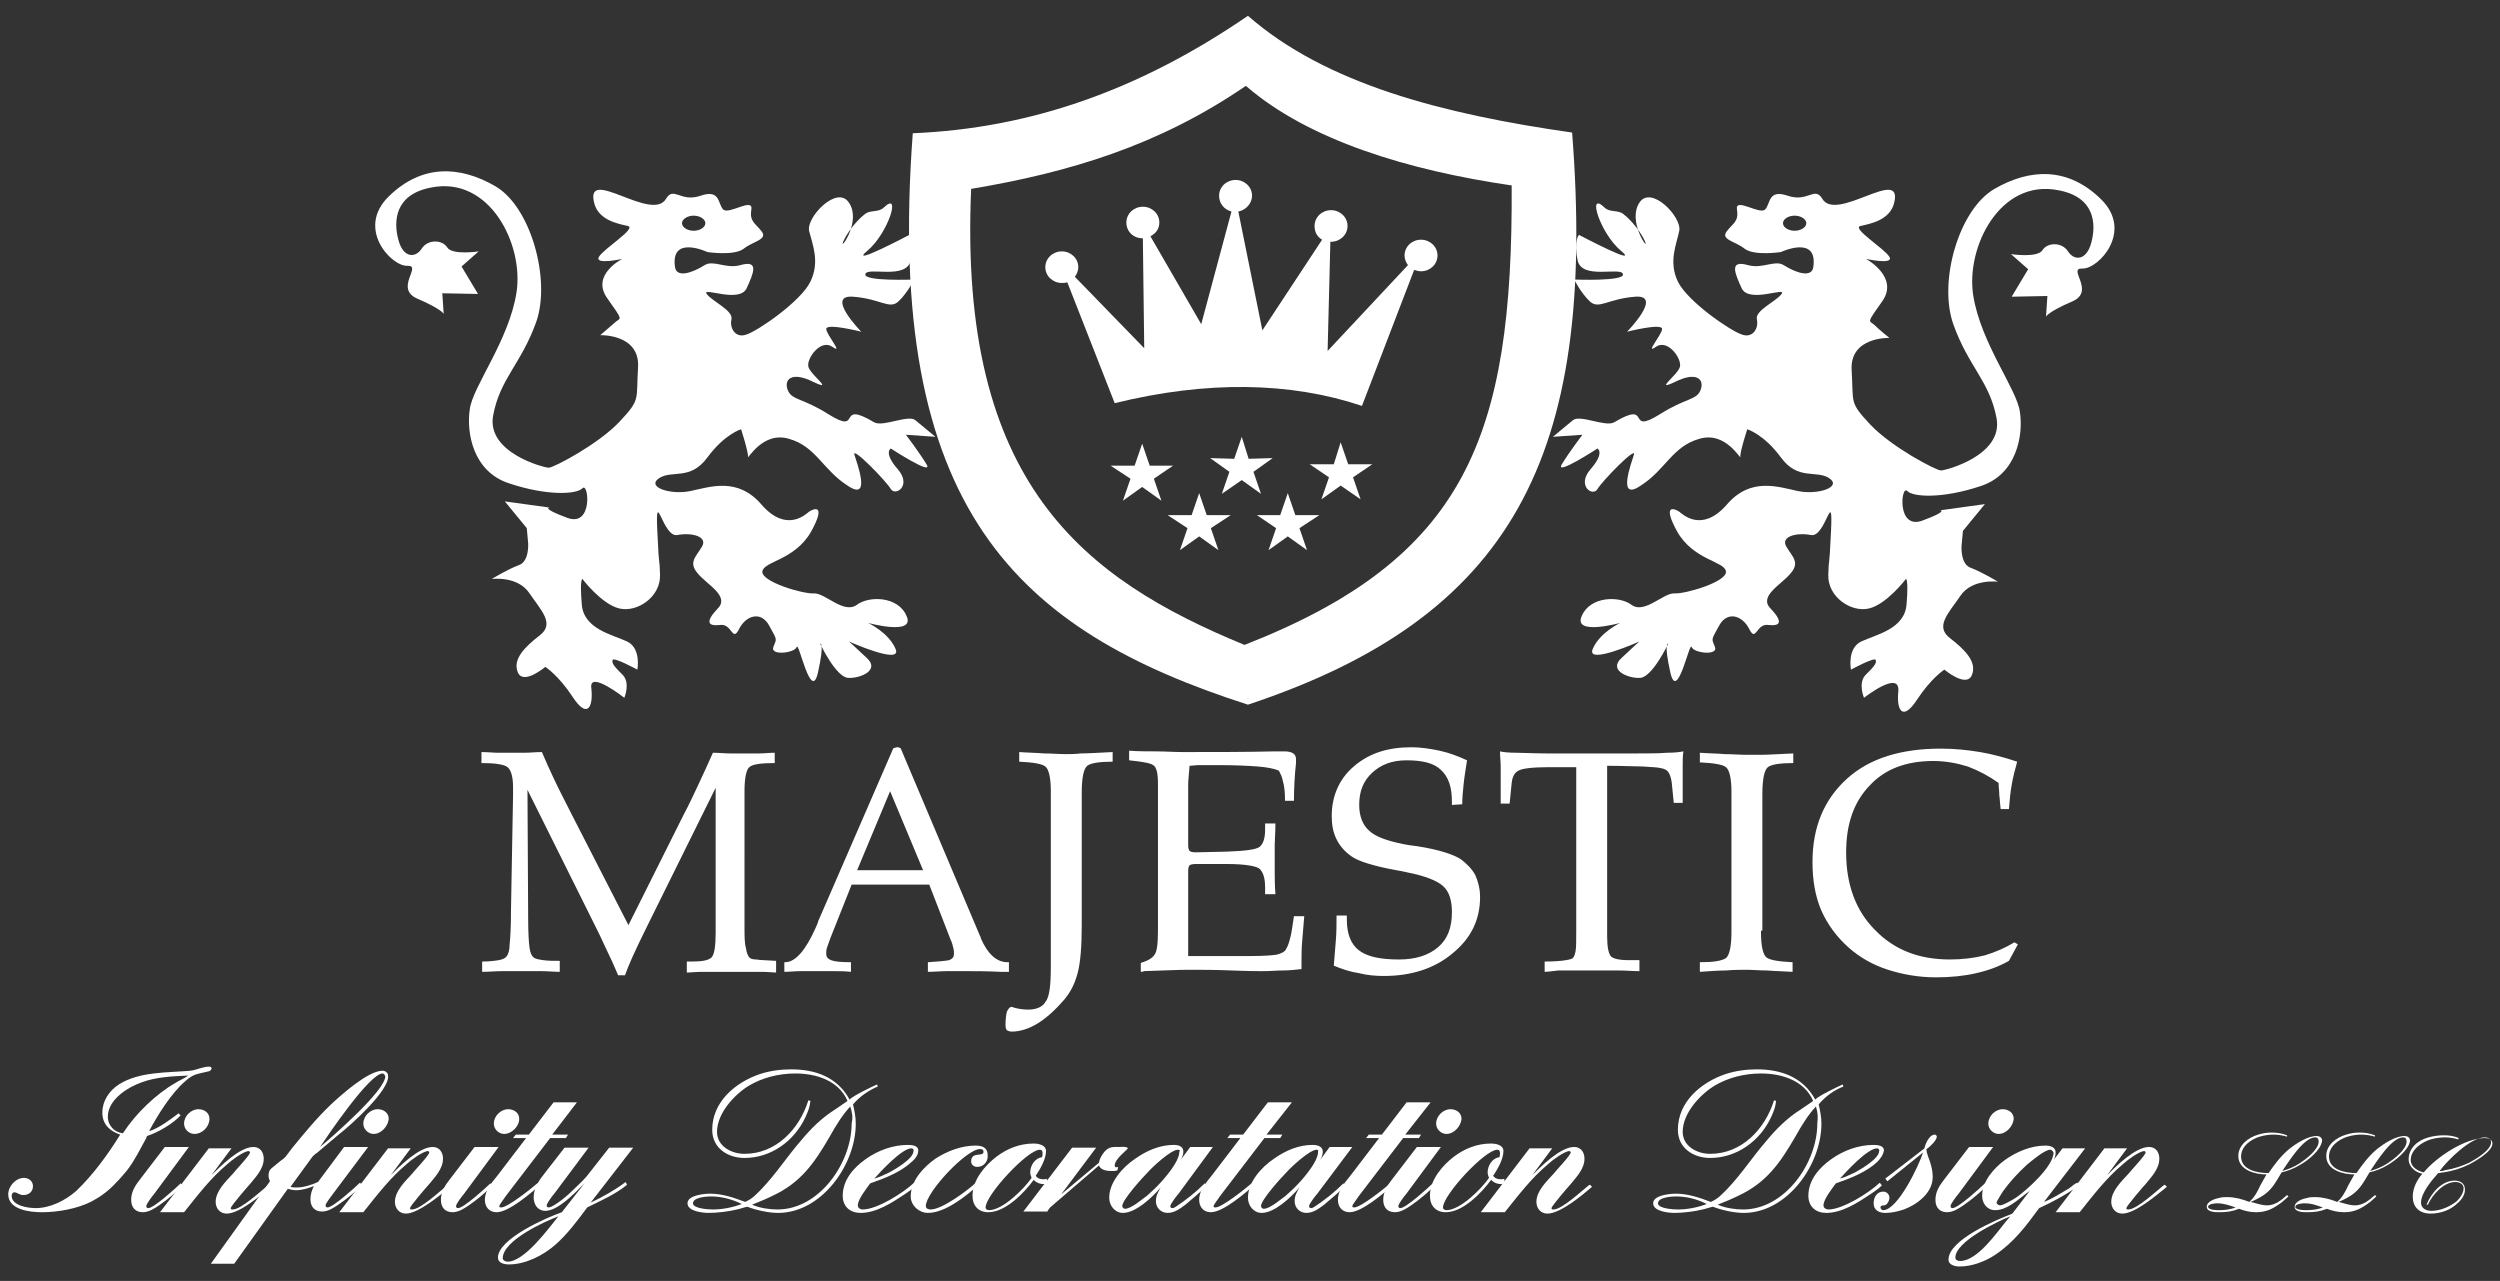
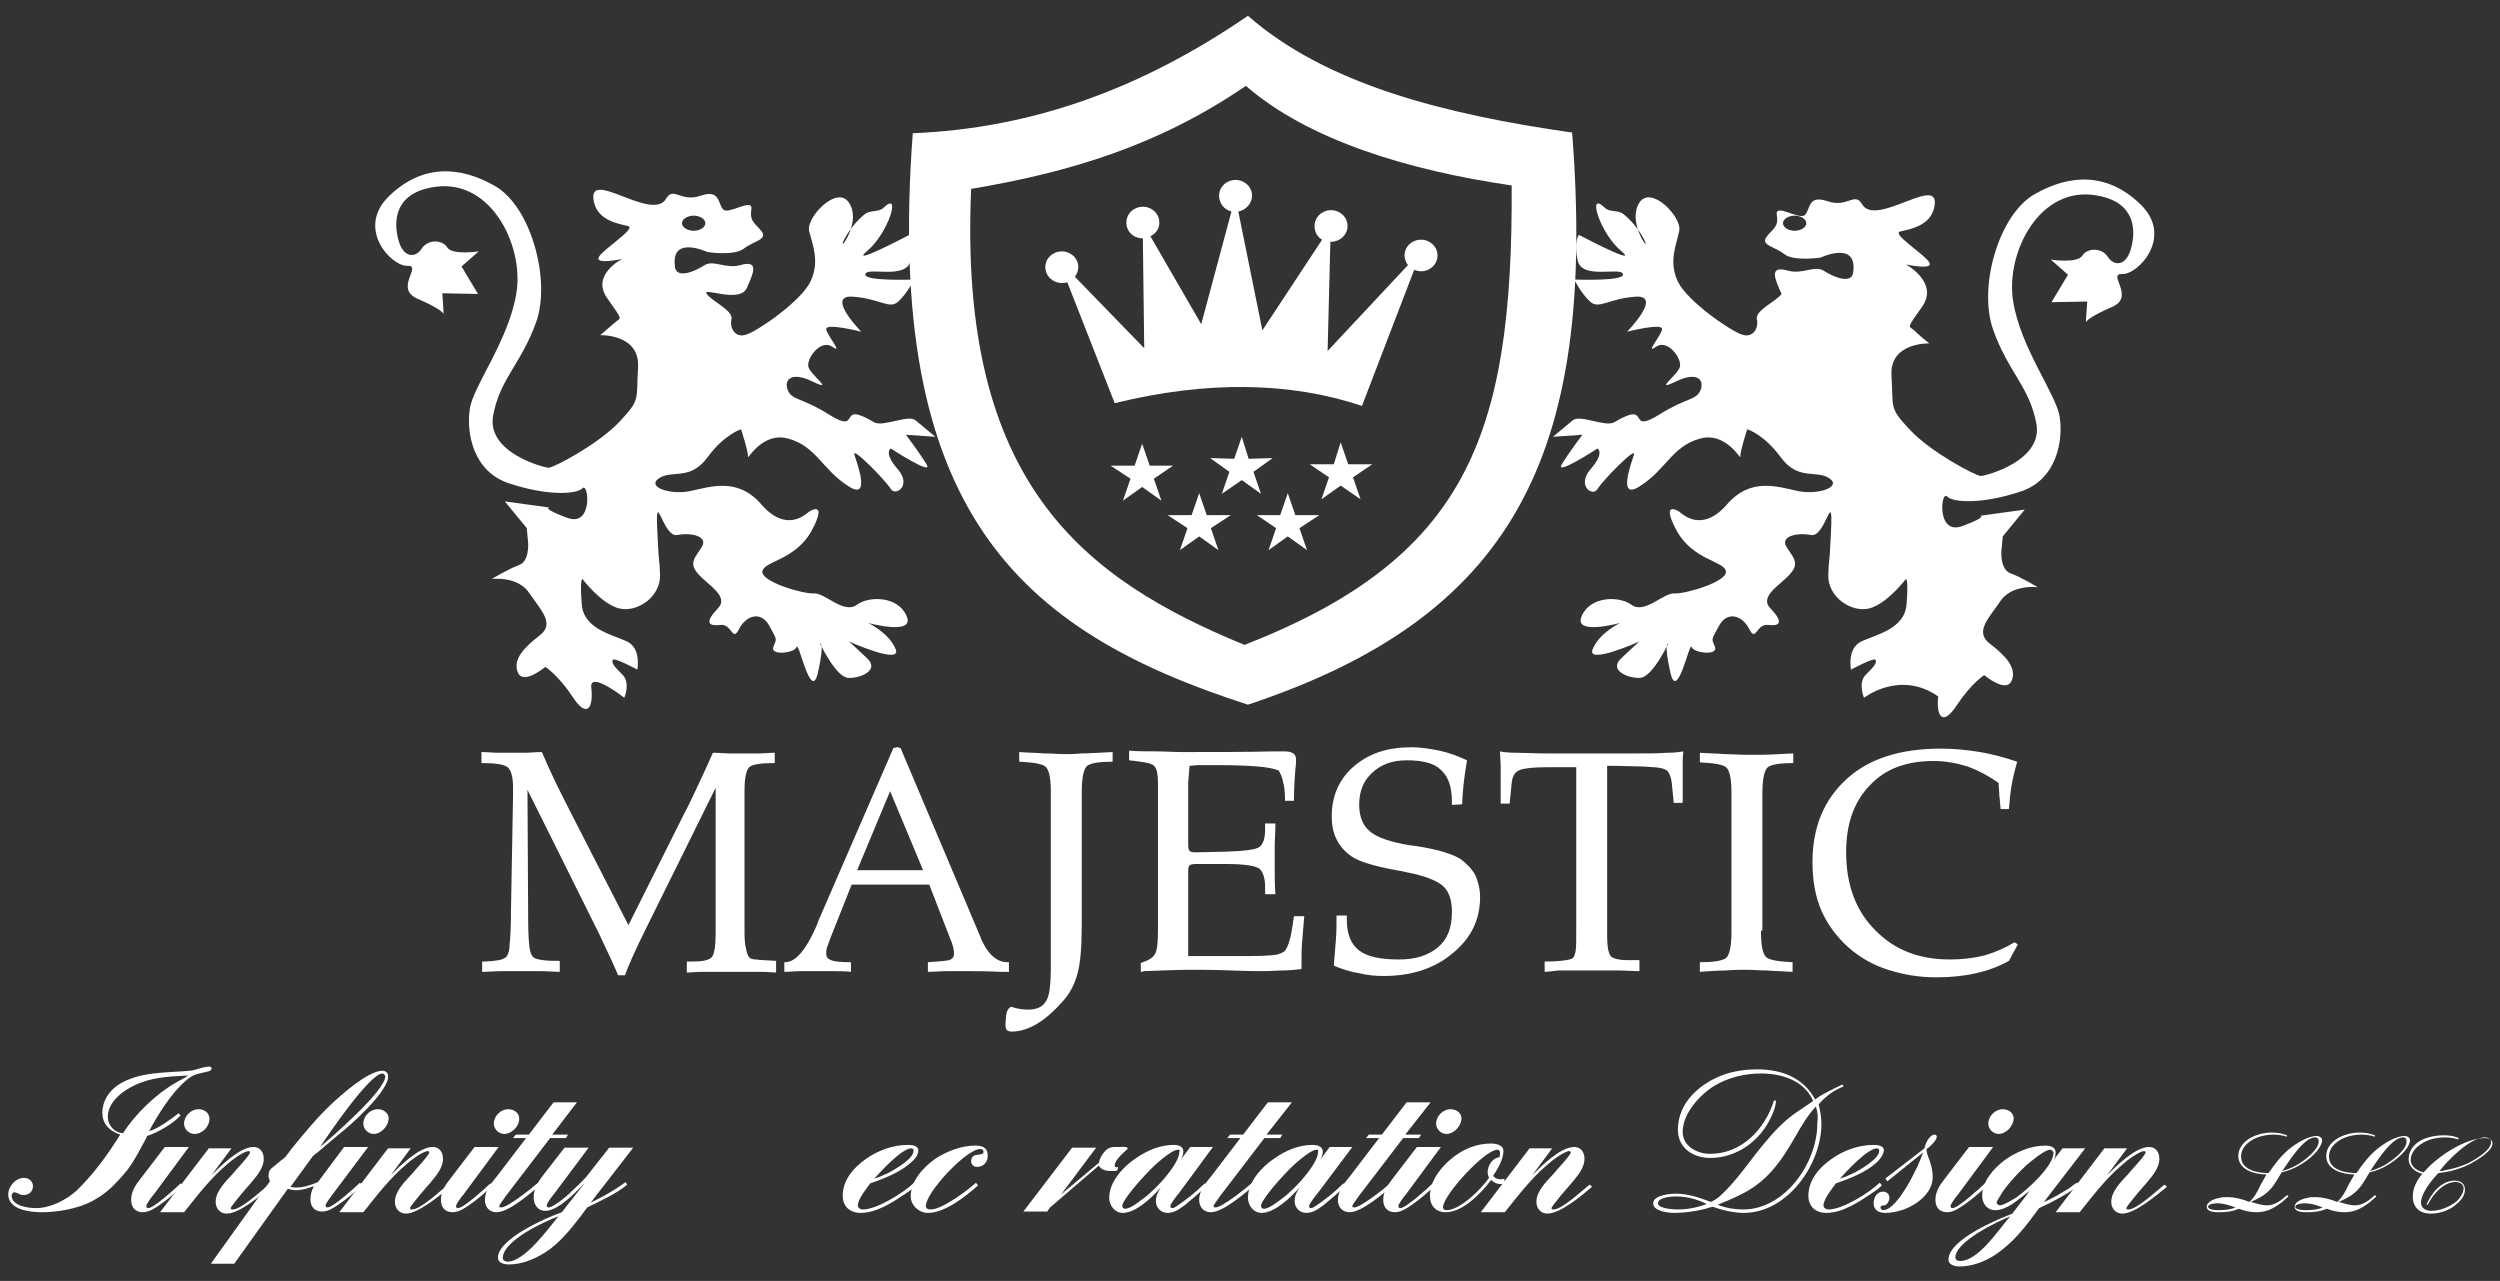
<svg xmlns="http://www.w3.org/2000/svg" version="1.1" id="Layer_1" x="0px" y="0px" viewBox="0 0 364 186.5" style="enable-background:new 0 0 364 186.5;" xml:space="preserve">
  <rect x="0" y="0" width="364" height="186.5" fill="#333333" stroke="none" />
  <style type="text/css">
	.st0{fill:#FFFFFF;}
	.st1{fill-rule:evenodd;clip-rule:evenodd;fill:#FFFFFF;}
</style>
  <g>
    <path class="st0" d="M293.3,137.2l0.5,0.3l-1.3,2.4c-1.4,0.8-3,1.4-4.8,1.8c-1.7,0.4-3.7,0.6-5.8,0.6c-2.5,0-4.8-0.4-7-1.1   c-2.2-0.7-4.1-1.8-5.7-3.2c-1.8-1.6-3.1-3.4-4-5.4c-0.9-2.1-1.3-4.4-1.3-7.1c0-5.1,1.7-9.1,5-12.1c3.3-3,7.9-4.4,13.7-4.4   c2,0,3.9,0.2,5.7,0.5c1.8,0.3,3.6,0.8,5.4,1.4c-0.3,1.1-0.6,2.2-0.8,3.4c-0.2,1.1-0.3,2.3-0.4,3.5h-1.2c-0.1-0.7-0.1-1.3-0.2-2   c0-0.6-0.1-1.2-0.1-1.8c-1.4-1-2.9-1.8-4.5-2.4c-1.6-0.5-3.3-0.8-5-0.8c-4,0-7.1,1.2-9.3,3.6c-2.3,2.4-3.4,5.6-3.4,9.7   c0,4.7,1.4,8.5,4.2,11.3c2.8,2.9,6.4,4.3,10.9,4.3c1.8,0,3.5-0.2,5.1-0.6C290.6,138.6,292,138,293.3,137.2 M256.4,135.5v0.2   c0,2.1,0.3,3.3,0.8,3.7c0.5,0.4,1.8,0.6,3.8,0.7l0,1.4c-1.4-0.1-2.6-0.1-3.7-0.2c-1.1,0-2.1-0.1-3-0.1c-0.9,0-1.9,0-3,0.1   c-1.1,0-2.4,0.1-3.8,0.2l0-1.4c2,0,3.2-0.2,3.8-0.6c0.5-0.4,0.8-1.7,0.8-3.8v-20.4c0-2-0.3-3.2-0.8-3.6c-0.5-0.4-1.8-0.6-3.8-0.7   v-1.4c1.3,0.1,2.5,0.1,3.6,0.2c1.1,0,2.2,0.1,3.2,0.1c0.5,0,1.2,0,2.1,0c0.9,0,2.5-0.1,4.7-0.2l0,1.4c-1.9,0-3.2,0.2-3.7,0.6   c-0.5,0.4-0.8,1.7-0.8,3.9V135.5z M224.9,141.5V140c1.5,0,2.5-0.1,3.1-0.2c0.6-0.1,0.9-0.2,1-0.3c0.2-0.2,0.3-0.5,0.4-1   c0.1-0.5,0.1-1.5,0.1-2.9v-23.9c-0.4,0-0.9,0-1.5,0c-0.6,0-1.1,0-1.4,0h-1.1c-2.4,0-3.9,0.2-4.4,0.5c-0.6,0.3-0.9,0.9-1,1.8l-0.3,3   h-1.3c0-0.4,0-1,0-1.9c0-0.8,0-1.5,0-1.9c0-0.5,0-1,0-1.7c0-0.6-0.1-1.3-0.1-2.1c0.4,0.1,1.2,0.2,2.4,0.2c1.1,0,2.6,0.1,4.4,0.1   h13.1c1.8,0,3.3,0,4.4-0.1c1.1,0,1.9-0.1,2.4-0.2c-0.1,0.7-0.1,1.3-0.1,2.1c0,0.7,0,1.5,0,2.3c0,0.5,0,1,0,1.5c0,0.5,0,1.1,0,1.6   h-1.3l-0.3-3c-0.1-0.7-0.3-1.2-0.5-1.5c-0.2-0.3-0.6-0.5-1.3-0.6c-0.4-0.1-1.2-0.1-2.4-0.2c-1.1,0-2.9-0.1-5.2-0.1v24.8   c0,1.6,0.2,2.6,0.6,3c0.4,0.3,1.2,0.5,2.4,0.5c0.4,0,0.7,0,1,0c0.2,0,0.5,0,0.7,0v1.6c-0.9,0-2-0.1-3.2-0.1c-1.2,0-2.6,0-4,0   c-2.2,0-3.8,0-4.6,0C226,141.4,225.3,141.5,224.9,141.5 M194.2,140.6c0.1-1.2,0.2-2.5,0.3-3.7c0.1-1.2,0.1-2.4,0.1-3.6l1.5,0v0.6   c0,2.1,0.6,3.6,1.8,4.5c1.2,0.9,3.1,1.3,5.8,1.3c2.4,0,4.3-0.6,5.7-1.8c1.4-1.2,2-2.9,2-5.1c0-1.7-0.4-3-1.3-3.8   c-0.9-0.8-2.7-1.5-5.3-2c-0.4-0.1-0.9-0.2-1.5-0.3c-3.3-0.6-5.5-1.3-6.5-2c-1-0.7-1.7-1.5-2.2-2.5c-0.5-1-0.7-2.1-0.7-3.4   c0-2.9,1.1-5.4,3.2-7.2c2.2-1.9,4.9-2.8,8.4-2.8c1.3,0,2.7,0.2,4.1,0.5c1.4,0.3,2.7,0.8,4,1.4c-0.2,1.3-0.4,2.5-0.5,3.5   c-0.1,1-0.2,2-0.2,2.9l-1.5,0.1v-0.5c0-2.1-0.5-3.6-1.6-4.6c-1-1-2.7-1.4-5-1.4c-2.1,0-3.7,0.6-5,1.8c-1.3,1.2-1.9,2.7-1.9,4.7   c0,1.6,0.5,2.9,1.4,3.7c0.9,0.9,2.6,1.5,5,2c0.5,0.1,1.1,0.2,2,0.3c3.2,0.5,5.3,1.2,6.4,1.9c0.9,0.7,1.6,1.4,2.1,2.3   c0.4,0.9,0.7,2,0.7,3.2c0,3.3-1.3,6-4,8.2c-2.6,2.2-6,3.3-10,3.3c-1.2,0-2.4-0.1-3.6-0.4C196.6,141.5,195.4,141.1,194.2,140.6    M166.1,141.5v-1.3c1-0.3,1.7-0.7,2-1.2c0.4-0.5,0.5-1.8,0.5-3.8v-0.4v-20.7c0-1.5-0.2-2.4-0.7-2.7c-0.4-0.3-1.6-0.5-3.5-0.7v-1.4   c1.3,0.1,2.6,0.1,3.9,0.1c1.3,0,2.6,0.1,3.9,0.1c4.6,0,9.1,0,13.5-0.1c0.8,0,1.2,0,1.3,0c0.6,0,1,0.1,1.3,0.3   c0.3,0.2,0.4,0.5,0.4,0.9c0,0,0,0.2,0,0.5c-0.2,1.8-0.3,3.7-0.3,5.5h-1.3c0-1.2-0.1-2.2-0.3-2.8c-0.1-0.7-0.4-1.2-0.6-1.6   c-0.7-0.3-1.8-0.5-3.1-0.6c-1.3-0.1-3.2-0.2-5.8-0.2c-1.2,0-2.1,0-2.7,0c-0.5,0-1,0.1-1.4,0.1c-0.1,1.3-0.2,2.2-0.2,2.7   c0,0.5,0,0.9,0,1.2v7.7c0,0.4,0.1,0.7,0.2,0.8c0.1,0.1,0.4,0.2,0.9,0.2l4.5-0.1c2.7-0.1,4.3-0.3,4.8-0.7c0.5-0.4,0.8-1.2,0.8-2.5   v-0.9l1.5,0c0,1.4-0.1,2.4-0.1,3.1c0,0.7,0,1.4,0,2c0,0.6,0,1.3,0,2c0,0.7,0,1.8,0.1,3.2h-1.5c0-0.1,0-0.3,0-0.5c0-0.2,0-0.4,0-0.5   c0-1.4-0.3-2.2-0.8-2.7c-0.5-0.4-2.1-0.7-4.8-0.7l-4.5,0c-0.5,0-0.8,0.1-0.9,0.2c-0.1,0.1-0.2,0.4-0.2,0.8v12.4h9.1   c1.9,0,3.1-0.1,3.8-0.2c0.7-0.2,1.2-0.4,1.4-0.9c0.2-0.3,0.4-0.9,0.6-1.7c0.2-0.8,0.3-1.8,0.5-3h1.5c-0.1,1.2-0.2,2.4-0.3,3.6   c-0.1,1.1-0.1,2.2-0.1,3.2v0.9c-0.9,0.1-1.8,0.2-2.7,0.2c-0.9,0-1.8,0.1-2.8,0.1c-0.7,0-2.3,0-4.7-0.1c-2.4-0.1-4.5-0.1-6.2-0.1   c-1.4,0-3.6,0.1-6.6,0.2C166.5,141.5,166.3,141.5,166.1,141.5 M153,140.7v-25.5c0-2-0.3-3.2-0.8-3.6c-0.5-0.4-1.8-0.6-3.8-0.7v-1.4   c1.3,0.1,2.5,0.1,3.6,0.2c1.1,0,2.2,0.1,3.2,0.1c0.5,0,1.3,0,2.2-0.1c1,0,2.5-0.1,4.6-0.2l0,1.4c-1.9,0-3.2,0.2-3.7,0.6   c-0.5,0.4-0.8,1.7-0.8,3.9v19.4c0,3.1-0.2,5.4-0.6,6.9c-0.4,1.5-1,2.7-1.9,3.8c-1.3,1.5-2.6,2.7-3.9,3.5c-1.3,0.8-2.6,1.2-3.8,1.2   c-0.3,0-0.5-0.1-0.7-0.2c-0.1-0.1-0.2-0.4-0.2-0.7c0-0.9,0.1-1.6,0.2-2c0.2-0.4,0.4-0.7,0.7-0.7c0,0,0.1,0,0.3,0.1   c0.7,0.2,1.4,0.3,2.1,0.3c1.2,0,2.1-0.4,2.5-1.1C152.8,145.2,153,143.5,153,140.7 M114.2,141.5v-1.4h0.1c1.5,0,3-1.7,4.5-5.1   c0.1-0.3,0.3-0.6,0.3-0.8l10.9-25.1c0-0.1,0.1-0.2,0.2-0.2c0.1,0,0.3-0.1,0.4-0.1c0.2,0,0.3,0,0.4,0.1c0.1,0,0.2,0.1,0.2,0.2   l11.5,27.2c0,0,0.1,0.1,0.1,0.3c1,2.3,2.3,3.5,3.9,3.5h0.2v1.4c-0.3,0-0.7,0-1.2,0c-2.1-0.1-3.6-0.1-4.5-0.1c-1.2,0-2.3,0-3.3,0   c-1,0-1.9,0.1-2.8,0.1v-1.4c1.6-0.1,2.6-0.2,3.1-0.3c0.5-0.2,0.7-0.5,0.7-0.9c0-0.2,0-0.5-0.1-0.9c-0.1-0.4-0.2-0.8-0.4-1.2l-3.1-8   H124l-3.1,7.8c-0.2,0.6-0.4,1.1-0.5,1.4c-0.1,0.3-0.1,0.6-0.1,0.9c0,0.4,0.2,0.7,0.7,0.9c0.5,0.2,1.4,0.3,2.9,0.3v1.4   c-0.9-0.1-1.7-0.1-2.5-0.1c-0.8,0-1.6,0-2.4,0c-0.9,0-1.7,0-2.5,0C115.7,141.4,115,141.5,114.2,141.5 M124.8,126.7h9.6l-4.8-11.5   L124.8,126.7z M70.2,141.5V140c1,0,1.8-0.1,2.4-0.2c0.6-0.1,1-0.3,1.2-0.6c0.2-0.3,0.4-0.8,0.4-1.7c0.1-0.9,0.2-2.5,0.2-5l0.3-16.7   v-1.2c0-1.5-0.3-2.5-0.8-2.9c-0.5-0.4-1.8-0.6-3.8-0.6v-1.6c0.9,0,1.7,0.1,2.4,0.1c0.7,0,1.3,0,1.8,0c0.7,0,1.4,0,2.1,0   c0.8,0,1.6-0.1,2.5-0.1c0.5,1.2,1.1,2.5,1.8,4c0.7,1.5,1.6,3.2,2.6,5.2l8.2,16l8-16c0.8-1.5,1.5-3,2.2-4.5c0.7-1.5,1.4-3,2.1-4.6   c0.9,0,1.7,0.1,2.4,0.1c0.7,0,1.4,0,2.1,0c0.8,0,1.6,0,2.3,0c0.7,0,1.4-0.1,2.2-0.1l0,1.5c-2.1,0-3.3,0.2-3.7,0.6   c-0.4,0.3-0.7,1.5-0.7,3.4V135c0,1.3,0,2.3,0.2,3c0.1,0.7,0.3,1.2,0.5,1.4c0.2,0.2,0.5,0.3,1,0.3c0.5,0.1,1.5,0.1,2.9,0.2l0,1.7   c-0.5,0-1.2-0.1-2.1-0.1c-0.8,0-2.3,0-4.4,0c-2,0-3.5,0-4.3,0c-0.9,0-1.6,0.1-2.2,0.1v-1.6h0.8c1.5,0,2.4-0.2,2.8-0.6   c0.4-0.4,0.6-1.6,0.6-3.6v-21.1l-10,20.2c-0.9,1.8-1.6,3.3-2.1,4.4c-0.5,1.1-0.9,2.1-1.1,2.7h-1c-0.4-0.9-0.8-1.9-1.3-2.9   c-0.5-1-1-2.2-1.6-3.4L76.8,115l0.1,18.7c0,2.2,0.1,3.6,0.2,4.3c0.1,0.7,0.3,1.2,0.6,1.4c0.2,0.2,0.7,0.3,1.4,0.4   c0.7,0.1,1.5,0.1,2.4,0.1v1.6c-0.8,0-1.7-0.1-2.6-0.1c-0.9,0-1.9,0-2.8,0c-1,0-2,0-3,0C72.1,141.4,71.1,141.5,70.2,141.5" />
    <path class="st1" d="M101,31.4c0.9,0,1.7,0.5,1.7,1.1c0,0.6-0.8,1.1-1.7,1.1c-0.9,0-1.7-0.5-1.7-1.1C99.3,31.9,100.1,31.4,101,31.4    M90.9,101.6c0,0,0.9-2.1-0.2-3.3c-1.1-1.1-1.7-1.7-1.5-2.2c0.1-0.5,3.6,1.4,3.6,1.4s0.6-3.1-1.5-4.1c-2.1-1-6.4-1.8-6.6-5.5   c-0.3-3.7,0.1-3.6,0.1-3.6s2.8,3.7,5.4,4.3c2.6,0.6,6-1.7,5.9-4.9c-0.1-3.2-0.1,0.1-0.4-6.4c-0.3-6.6,0.8,1,2.9,0.6   c2.1-0.4,4.5,0.2,3.6,1.7c-0.9,1.5-2,2.3-0.6,3.9c1.3,1.6,4.7,3.3,2.9,5.1c-1.8,1.9-1.5,2.6,0.3,2.4c1.8-0.3,1.8,2.6,2.8,0.6   c1-2,3.2-2.7,4.4-0.5c1.2,2.2,1.1,1.8,0.6,3.1c-0.5,1.3,3.1,0.9,3.4,0c0.3-0.9,2.1,8.2,3.1,3.7c1-4.5,0.3-4.2,0.3-4.2   s2.3,4.9,4.1,5c1.7,0.1,4.7-1.1,2.7-2.9c-2-1.9-2.6-2.4-2.6-2.4s7.8,3.5,6.8,1.1c-1-2.4-4-3.8-4-3.8s6.9,1.9,5.6-1   c-1.2-2.9-5.5-3-7.3-1.6c-1.9,1.3-4.6-1.8-6.2-1.7c-1.6,0.1-7.7-1.7-7.5-3.2c0.2-1.5,4.7-1.6,7.1-5.8c2.3-4.2,0.3-3.3-0.3-2.9   c-0.5,0.4-3.3,3.1-6.9-1c-3.5-4.1-7.5-2.6-10.4-2c-2.9,0.6-6.5-0.6-4.5-1.9c1.9-1.2,4.5,0.4,7-3c2.5-3.4,4.9-4.1,4.9-4.1   s1.1,3.4,1,4c-0.1,0.6,2.1-3.8,6-2.6c3.9,1.1,4.9,4.5,8.5,6.8c3.5,2.4,1.4-3.2,1-4.5s4.6,3.8,5.3,5c0.7,1.1,3.1-0.5,1-2.9   c-2.1-2.4-1-3-1-3s6.3,4.1,5.2,2.3c-1.1-1.8-3-4.3-3-4.3l4.3,0.3l-2.9-2.4c-1-0.9-4.7,1-6,0.3c-5.7-3.4-1.6,2-6.7-1.2   c-3.8-2.4-5.3-2-5.9-3.5c-0.6-1.5,0.5-2.8,3.7-1.2c3.2,1.5-0.4-1-0.7-2.2c-0.3-1.2,1.8-4.1,3.5-2.9c1.7,1.2-0.9-1.8-0.9-2.6   c0-0.9,5.1,0.4,5.1,0.4s-5.3-5.4-1.2-5.1c4,0.3,5.3,1.9,6.6,0.7c1.3-1.2,2.3-3.2,2.3-3.2s-7.5,0.3-7.1-0.8c0.3-1.1,6,0.9,6.6-2   c0.6-2.9-0.2-3.7-0.2-3.7s-9.1,4.8-6.1,2.3c3-2.5,5-8.8,2.4-6.3c-0.8,0.8-2,0.3-2.8,1c-1.8,1.4-3.1,3.7-3.2,4.2   c-0.2,0.8,2.7-3.3,0.9-5.9c-1.7-2.6-6.2,2.1-5.8,4.1c0.5,2,1.6,4.5,0.2,7.4c-1.4,2.9-7.7,7.2-9.3,7.7c-1.6,0.6-2.5-0.9-2.2-2.2   c0.3-1.3-2.8-2.6-3.6-3.7c-0.8-1.1,4.7,1.4,5.8-0.8c1-2.2,1.9-4.2-0.9-3.4c-2.1,0.6-3.9-0.8-5.2,0c-1.9,1.2-4,1.8-4.3,0.4   c-0.8-4.9,4.7-2.3,4.7-2.3s3.9,0.6,5.3-0.5c1.4-1.1,3.5-1.3,2.6-2.5c-0.9-1.2-1.8-1.4-1.5-3.2c0.3-1.8-3.3,0.8-4.1,0   c-0.8-0.8-0.4-3-3.3-2c-2.9,1-3.9-1.4-5,0.4c-2,3.6-11.8-4.8-10.5,0.6c0.6,2.6,3.6,3.1,4.9,3.4c1.4,0.3-3.5,3.3-4.2,4.5   c-0.7,1.2,3.4,0.3,3.4,0.3S86,40,88.4,43.4c2.4,3.4,2,2.8,1.2,3.5s-2.2,1.9-2.2,1.9s5.8-0.2,5.5,4.7c-0.3,4.8,0.4,4.6-2.7,7.9   c-3.1,3.3-9.6,6.7-10.3,6.7s-9.1-2.2-8.1-7.6c1-5.4,4.1-7.5,6.3-13.7c2.1-6.1-0.8-16.7-6-19.7c-5.2-3-10.7-3.2-15.5,1.5   c-4.8,4.7,0.4,10.2,2.7,10.1c2.3-0.1-2,3.3,1.5,4.8c3.5,1.5,3.8,2.2,3.8,2.2l-0.2-3l5.2,0.1l-2.4-4l2.5-2.2c0,0-3.9,0.6-4.6-0.6   c-0.7-1.1-2.8-1.2-3.7,0.2c-0.9,1.4-2.7,1.4-3.4-1.3c-0.7-2.6-0.6-6.6,4.8-7.6c8.5-1.7,13.5,8.3,12.4,15.3c-1.1,7-6.4,13.7-6.8,17   c-0.5,3.3,0.4,9.1,5.8,10.8c5.4,1.8,9.7,1.6,10.6,0.7c0.9-1,1.6,5.7-2.2,4.3c-3.8-1.4-2.6-1.5-2.6-1.5l-6.5-0.9l3.2,3.9l0.2,2.2   c0,0,0.2,2.7-1.4,3.2c-1.6,0.6-3.9,2-3.9,2s3.8-0.5,5.5,2.1c1.7,2.5,3.7,4.4,1.5,6.1c-2.2,1.7-4,3.5-3.2,5.4s4-0.8,4-0.8   s1.9,1.2,4,4.4c2.1,3.2,3,1.5,2.7-1.3C85.7,97.5,90.9,101.6,90.9,101.6" />
-     <path class="st1" d="M261.3,31.4c-0.9,0-1.7,0.5-1.7,1.1c0,0.6,0.8,1.1,1.7,1.1c0.9,0,1.7-0.5,1.7-1.1   C263,31.9,262.2,31.4,261.3,31.4 M271.4,101.6c0,0-0.9-2.1,0.2-3.3c1.1-1.1,1.7-1.7,1.5-2.2c-0.1-0.5-3.6,1.4-3.6,1.4   s-0.6-3.1,1.5-4.1c2.1-1,6.4-1.8,6.6-5.5c0.3-3.7-0.1-3.6-0.1-3.6s-2.8,3.7-5.4,4.3c-2.6,0.6-6-1.7-5.9-4.9   c0.1-3.2,0.1,0.1,0.4-6.4c0.3-6.6-0.8,1-2.9,0.6c-2.1-0.4-4.5,0.2-3.6,1.7c0.9,1.5,2,2.3,0.6,3.9c-1.3,1.6-4.7,3.3-2.9,5.1   c1.8,1.9,1.5,2.6-0.3,2.4c-1.8-0.3-1.8,2.6-2.8,0.6c-1-2-3.2-2.7-4.4-0.5c-1.2,2.2-1.1,1.8-0.6,3.1c0.5,1.3-3.1,0.9-3.4,0   c-0.3-0.9-2.1,8.2-3.1,3.7c-1-4.5-0.3-4.2-0.3-4.2s-2.3,4.9-4.1,5c-1.7,0.1-4.7-1.1-2.7-2.9c2-1.9,2.6-2.4,2.6-2.4   s-7.8,3.5-6.8,1.1c1-2.4,4-3.8,4-3.8s-6.9,1.9-5.6-1c1.2-2.9,5.5-3,7.3-1.6c1.9,1.3,4.6-1.8,6.2-1.7c1.6,0.1,7.7-1.7,7.5-3.2   c-0.2-1.5-4.7-1.6-7.1-5.8c-2.3-4.2-0.3-3.3,0.3-2.9c0.5,0.4,3.3,3.1,6.9-1c3.5-4.1,7.5-2.6,10.4-2s6.5-0.6,4.5-1.9   c-1.9-1.2-4.5,0.4-7-3c-2.5-3.4-4.9-4.1-4.9-4.1s-1.1,3.4-1,4c0.1,0.6-2.1-3.8-6-2.6c-3.9,1.1-4.9,4.5-8.5,6.8   c-3.5,2.4-1.4-3.2-1-4.5s-4.6,3.8-5.3,5s-3.1-0.5-1-2.9c2.1-2.4,1-3,1-3s-6.3,4.1-5.2,2.3c1.1-1.8,3-4.3,3-4.3l-4.3,0.3l2.9-2.4   c1-0.9,4.7,1,6,0.3c5.7-3.4,1.6,2,6.7-1.2c3.8-2.4,5.3-2,5.9-3.5c0.6-1.5-0.5-2.8-3.7-1.2c-3.2,1.5,0.4-1,0.7-2.2   c0.3-1.2-1.8-4.1-3.5-2.9c-1.7,1.2,0.9-1.8,0.9-2.6c0-0.9-5.1,0.4-5.1,0.4s5.3-5.4,1.2-5.1c-4,0.3-5.3,1.9-6.6,0.7   c-1.3-1.2-2.3-3.2-2.3-3.2s7.5,0.3,7.1-0.8c-0.3-1.1-6,0.9-6.6-2c-0.6-2.9,0.2-3.7,0.2-3.7s9.1,4.8,6.1,2.3c-3-2.5-5-8.8-2.4-6.3   c0.8,0.8,2,0.3,2.8,1c1.8,1.4,3.1,3.7,3.2,4.2c0.2,0.8-2.6-3.3-0.9-5.9c1.7-2.6,6.2,2.1,5.8,4.1s-1.6,4.5-0.2,7.4   c1.4,2.9,7.7,7.2,9.3,7.7c1.6,0.6,2.5-0.9,2.2-2.2c-0.3-1.3,2.8-2.6,3.6-3.7c0.8-1.1-4.7,1.4-5.8-0.8c-1-2.2-1.9-4.2,0.9-3.4   c2.1,0.6,3.9-0.8,5.2,0c1.9,1.2,4,1.8,4.3,0.4c0.8-4.9-4.7-2.3-4.7-2.3s-3.9,0.6-5.3-0.5c-1.4-1.1-3.5-1.3-2.6-2.5   c0.9-1.2,1.8-1.4,1.5-3.2s3.3,0.8,4.1,0c0.8-0.8,0.4-3,3.3-2c2.9,1,3.9-1.4,5,0.4c2,3.6,11.8-4.8,10.5,0.6   c-0.6,2.6-3.6,3.1-4.9,3.4c-1.4,0.3,3.5,3.3,4.2,4.5c0.7,1.2-3.4,0.3-3.4,0.3s4.8,2.6,2.4,6.1c-2.4,3.4-2,2.8-1.2,3.5   c0.8,0.8,2.2,1.9,2.2,1.9s-5.8-0.2-5.5,4.7c0.3,4.8-0.4,4.6,2.7,7.9c3.1,3.3,9.6,6.7,10.3,6.7c0.7,0,9.1-2.2,8.1-7.6   c-1-5.4-4.1-7.5-6.3-13.7s0.8-16.7,6-19.7c5.2-3,10.7-3.2,15.5,1.5c4.8,4.7-0.4,10.2-2.7,10.1c-2.3-0.1,2,3.3-1.5,4.8   c-3.5,1.5-3.8,2.2-3.8,2.2l0.2-3l-5.2,0.1l2.4-4l-2.5-2.2c0,0,3.9,0.6,4.6-0.6c0.7-1.1,2.8-1.2,3.7,0.2s2.7,1.4,3.4-1.3   c0.7-2.6,0.6-6.6-4.8-7.6c-8.5-1.7-13.5,8.3-12.4,15.3c1.1,7,6.4,13.7,6.8,17c0.5,3.3-0.4,9.1-5.8,10.8c-5.4,1.8-9.7,1.6-10.6,0.7   c-0.9-1-1.6,5.7,2.2,4.3c3.8-1.4,2.6-1.5,2.6-1.5l6.5-0.9l-3.2,3.9l-0.2,2.2c0,0-0.2,2.7,1.4,3.2c1.6,0.6,3.9,2,3.9,2   s-3.8-0.5-5.5,2.1c-1.7,2.5-3.7,4.4-1.5,6.1c2.2,1.7,4,3.5,3.2,5.4c-0.8,1.9-4-0.8-4-0.8s-1.9,1.2-4,4.4c-2.1,3.2-3,1.5-2.7-1.3   C276.6,97.5,271.4,101.6,271.4,101.6" />
+     <path class="st1" d="M261.3,31.4c-0.9,0-1.7,0.5-1.7,1.1c0,0.6,0.8,1.1,1.7,1.1c0.9,0,1.7-0.5,1.7-1.1   C263,31.9,262.2,31.4,261.3,31.4 M271.4,101.6c0,0-0.9-2.1,0.2-3.3c1.1-1.1,1.7-1.7,1.5-2.2c-0.1-0.5-3.6,1.4-3.6,1.4   s-0.6-3.1,1.5-4.1c2.1-1,6.4-1.8,6.6-5.5c0.3-3.7-0.1-3.6-0.1-3.6s-2.8,3.7-5.4,4.3c-2.6,0.6-6-1.7-5.9-4.9   c0.1-3.2,0.1,0.1,0.4-6.4c0.3-6.6-0.8,1-2.9,0.6c-2.1-0.4-4.5,0.2-3.6,1.7c0.9,1.5,2,2.3,0.6,3.9c-1.3,1.6-4.7,3.3-2.9,5.1   c1.8,1.9,1.5,2.6-0.3,2.4c-1.8-0.3-1.8,2.6-2.8,0.6c-1-2-3.2-2.7-4.4-0.5c-1.2,2.2-1.1,1.8-0.6,3.1c0.5,1.3-3.1,0.9-3.4,0   c-0.3-0.9-2.1,8.2-3.1,3.7c-1-4.5-0.3-4.2-0.3-4.2s-2.3,4.9-4.1,5c-1.7,0.1-4.7-1.1-2.7-2.9c2-1.9,2.6-2.4,2.6-2.4   s-7.8,3.5-6.8,1.1c1-2.4,4-3.8,4-3.8s-6.9,1.9-5.6-1c1.2-2.9,5.5-3,7.3-1.6c1.9,1.3,4.6-1.8,6.2-1.7c1.6,0.1,7.7-1.7,7.5-3.2   c-0.2-1.5-4.7-1.6-7.1-5.8c-2.3-4.2-0.3-3.3,0.3-2.9c0.5,0.4,3.3,3.1,6.9-1c3.5-4.1,7.5-2.6,10.4-2s6.5-0.6,4.5-1.9   c-1.9-1.2-4.5,0.4-7-3c-2.5-3.4-4.9-4.1-4.9-4.1s-1.1,3.4-1,4c0.1,0.6-2.1-3.8-6-2.6c-3.9,1.1-4.9,4.5-8.5,6.8   c-3.5,2.4-1.4-3.2-1-4.5s-4.6,3.8-5.3,5s-3.1-0.5-1-2.9c2.1-2.4,1-3,1-3s-6.3,4.1-5.2,2.3c1.1-1.8,3-4.3,3-4.3l-4.3,0.3l2.9-2.4   c1-0.9,4.7,1,6,0.3c5.7-3.4,1.6,2,6.7-1.2c3.8-2.4,5.3-2,5.9-3.5c0.6-1.5-0.5-2.8-3.7-1.2c-3.2,1.5,0.4-1,0.7-2.2   c0.3-1.2-1.8-4.1-3.5-2.9c-1.7,1.2,0.9-1.8,0.9-2.6c0-0.9-5.1,0.4-5.1,0.4s5.3-5.4,1.2-5.1c-4,0.3-5.3,1.9-6.6,0.7   c-1.3-1.2-2.3-3.2-2.3-3.2s7.5,0.3,7.1-0.8c-0.3-1.1-6,0.9-6.6-2c-0.6-2.9,0.2-3.7,0.2-3.7s9.1,4.8,6.1,2.3c-3-2.5-5-8.8-2.4-6.3   c0.8,0.8,2,0.3,2.8,1c1.8,1.4,3.1,3.7,3.2,4.2c0.2,0.8-2.6-3.3-0.9-5.9c1.7-2.6,6.2,2.1,5.8,4.1s-1.6,4.5-0.2,7.4   c1.4,2.9,7.7,7.2,9.3,7.7c1.6,0.6,2.5-0.9,2.2-2.2c-0.3-1.3,2.8-2.6,3.6-3.7c-1-2.2-1.9-4.2,0.9-3.4   c2.1,0.6,3.9-0.8,5.2,0c1.9,1.2,4,1.8,4.3,0.4c0.8-4.9-4.7-2.3-4.7-2.3s-3.9,0.6-5.3-0.5c-1.4-1.1-3.5-1.3-2.6-2.5   c0.9-1.2,1.8-1.4,1.5-3.2s3.3,0.8,4.1,0c0.8-0.8,0.4-3,3.3-2c2.9,1,3.9-1.4,5,0.4c2,3.6,11.8-4.8,10.5,0.6   c-0.6,2.6-3.6,3.1-4.9,3.4c-1.4,0.3,3.5,3.3,4.2,4.5c0.7,1.2-3.4,0.3-3.4,0.3s4.8,2.6,2.4,6.1c-2.4,3.4-2,2.8-1.2,3.5   c0.8,0.8,2.2,1.9,2.2,1.9s-5.8-0.2-5.5,4.7c0.3,4.8-0.4,4.6,2.7,7.9c3.1,3.3,9.6,6.7,10.3,6.7c0.7,0,9.1-2.2,8.1-7.6   c-1-5.4-4.1-7.5-6.3-13.7s0.8-16.7,6-19.7c5.2-3,10.7-3.2,15.5,1.5c4.8,4.7-0.4,10.2-2.7,10.1c-2.3-0.1,2,3.3-1.5,4.8   c-3.5,1.5-3.8,2.2-3.8,2.2l0.2-3l-5.2,0.1l2.4-4l-2.5-2.2c0,0,3.9,0.6,4.6-0.6c0.7-1.1,2.8-1.2,3.7,0.2s2.7,1.4,3.4-1.3   c0.7-2.6,0.6-6.6-4.8-7.6c-8.5-1.7-13.5,8.3-12.4,15.3c1.1,7,6.4,13.7,6.8,17c0.5,3.3-0.4,9.1-5.8,10.8c-5.4,1.8-9.7,1.6-10.6,0.7   c-0.9-1-1.6,5.7,2.2,4.3c3.8-1.4,2.6-1.5,2.6-1.5l6.5-0.9l-3.2,3.9l-0.2,2.2c0,0-0.2,2.7,1.4,3.2c1.6,0.6,3.9,2,3.9,2   s-3.8-0.5-5.5,2.1c-1.7,2.5-3.7,4.4-1.5,6.1c2.2,1.7,4,3.5,3.2,5.4c-0.8,1.9-4-0.8-4-0.8s-1.9,1.2-4,4.4c-2.1,3.2-3,1.5-2.7-1.3   C276.6,97.5,271.4,101.6,271.4,101.6" />
    <path class="st1" d="M162.3,58.7l-6.9-17.6c-0.3,0.1-0.5,0.1-0.8,0.1c-1.3,0-2.4-1-2.4-2.3c0-1.3,1.1-2.3,2.4-2.3   c1.3,0,2.4,1,2.4,2.3c0,0.5-0.2,1-0.5,1.4l10.1,10.4l-0.2-16h0c-1.4,0-2.4-1-2.4-2.3c0-1.3,1.1-2.3,2.4-2.3c1.3,0,2.4,1,2.4,2.3   c0,0.9-0.5,1.6-1.3,2l7.4,12.8l4.4-16.4c-1.1-0.3-1.8-1.2-1.8-2.3c0-1.3,1.1-2.3,2.4-2.3c1.3,0,2.4,1,2.4,2.3c0,1.1-0.9,2.1-2,2.3   l3.5,17.3l8.7-13.2c-0.7-0.4-1.1-1.1-1.1-2c0-1.3,1.1-2.3,2.4-2.3c1.3,0,2.4,1,2.4,2.3c0,1.3-1.1,2.3-2.4,2.3l-0.1,0l-0.4,15.9   l11.7-12.5c-0.3-0.4-0.5-0.9-0.5-1.4c0-1.3,1.1-2.3,2.4-2.3c1.3,0,2.4,1,2.4,2.3s-1.1,2.3-2.4,2.3c-0.3,0-0.7-0.1-1-0.2l-7.6,19.8   C187.9,55.6,175.7,55.4,162.3,58.7" />
    <polygon class="st1" points="166.3,64.6 167.4,67.8 170.8,67.8 168,69.7 169.1,72.9 166.3,70.9 163.5,72.9 164.6,69.7 161.7,67.8    165.2,67.8  " />
    <polygon class="st1" points="180.8,63.6 181.8,66.8 185.3,66.7 182.5,68.7 183.6,71.9 180.8,69.9 177.9,71.9 179,68.7 176.2,66.7    179.7,66.8  " />
    <polygon class="st1" points="195.2,64.4 196.3,67.6 199.8,67.6 197,69.5 198.1,72.7 195.2,70.7 192.4,72.7 193.5,69.5 190.7,67.6    194.2,67.6  " />
    <polygon class="st1" points="187.5,71.8 188.6,75 192.1,75 189.2,76.9 190.3,80.1 187.5,78.1 184.7,80.1 185.8,76.9 183,75    186.4,75  " />
    <polygon class="st1" points="174.6,71.8 175.7,75 179.2,75 176.3,76.9 177.4,80.1 174.6,78.1 171.8,80.1 172.9,76.9 170,75    173.5,75  " />
    <path class="st1" d="M220.1,27c0.2,36.7-6.7,54.3-38.9,66.9c-23.3-9.6-41.7-23.4-39.8-66.4c14.3-2.4,27.3-6.3,40-15   C190.5,20.4,205,24.8,220.1,27 M228.9,19.3c3.7,47.5-9,70.6-47.2,83.3c-33.6-10.8-52.9-28.4-48.8-83.2c17-0.7,32.9-6.2,48.8-17.1   C193,12.2,210,16.6,228.9,19.3" />
    <path class="st0" d="M215.3,70.7c6.1-11.3,8-25.9,8-45.6c-8.6-1.3-17.1-3.2-24.6-6.1c-6.6-2.5-12.5-5.6-17.2-9.6   c-6.9,4.7-13.8,8-21,10.6c-7.1,2.5-14.5,4.3-22.1,5.6c-0.9,23.1,3.5,38.3,11.4,49.1c7.8,10.8,19,17.1,31.6,22.3   C198.6,90.2,209.1,82,215.3,70.7 M225,24.3c0.1,20.3-1.8,35.4-8.1,47.1c-6.4,11.8-17.3,20.3-35.3,27.3l-0.4,0.1l-0.3-0.1   c-13-5.3-24.6-11.8-32.7-23c-8.1-11.2-12.7-27-11.6-50.9l0-0.7l0.7-0.1c7.8-1.3,15.3-3,22.5-5.6c7.2-2.6,14.2-6,21.2-10.8l0.6-0.4   l0.5,0.5c4.6,4,10.5,7.2,17.2,9.7c7.6,2.9,16.2,4.8,24.9,6.1l0.8,0.1L225,24.3z" />
    <path class="st0" d="M30.3,156c-1.5,0.4-2.1,0.3-3.3,1.4c-2.1,1.8-4,4.9-5.3,7.3c1.4-0.4,3.1-1.7,4.3-2.6l0.3,0.3   c-1.1,1.2-3.3,2.5-4.9,3l-0.1,0.3c-0.9,1.6-1.7,3.3-2.8,4.7c-0.5,0.6-1,1.2-1.6,1.8c-1,1.1-2.2,2-3.5,2.7c-2.1,1.1-5,1.6-7.3,1.6   c-1.6,0-4.9-0.3-4.9-2.6c0-1.2,1.1-2.4,2.3-2.4c0.7,0,1.3,0.5,1.3,1.2c0,0.8-0.6,1.3-1.4,1.3c-0.6,0-0.9-0.4-1.3-0.4   c-0.3,0-0.4,0.3-0.4,0.5c0,1.5,2.5,1.8,3.5,1.8c2.1,0,4.3-1.1,5.9-2.5c2.5-2.4,4.6-5.3,6.4-8.2c-1.5-0.5-2.6-1.5-2.6-3.2   c0-1.7,1-3.2,2.4-4.1c3-1.9,7-1.7,10.4-2c0.9-0.1,1.8-0.6,2.8-0.6c0.1,0,0.3,0.1,0.3,0.2C30.8,155.9,30.4,156,30.3,156 M20.6,157.6   c-2,0.7-4.9,2.5-4.9,5c0,1.3,1,2.3,2.2,2.4c1.8-2.8,4.8-5.7,7.6-7.3c0.6-0.4,1.4-0.7,1.9-1.1C25.2,156.7,22.7,156.8,20.6,157.6" />
    <path class="st0" d="M22.4,173.9c-0.2,0.2-1.1,1.4-1.1,1.7c0,0.2,0.1,0.3,0.3,0.3c0.8,0,4.1-3,4.7-3.6l0.3,0.3   c-0.7,0.8-2.4,2.2-3.3,2.8c-0.7,0.5-1.6,1.1-2.5,1.1c-1.1,0-1.7-0.7-1.7-1.8c0-1.2,0.6-2.1,1.3-3l3.6-4.7h3.5L22.4,173.9z    M28.3,165.1c-0.8,0-1.5-0.7-1.5-1.5c0-1.1,1-2.1,2.1-2.1c0.8,0,1.6,0.5,1.6,1.4C30.5,164,29.5,165.1,28.3,165.1" />
    <path class="st0" d="M33,176.7c-1,0-1.6-0.8-1.6-1.7c0-1.6,1.5-3,2.5-4.1c0.2-0.3,2.5-2.7,2.5-3.1c0-0.1-0.1-0.2-0.2-0.2   c-0.7,0-2.6,1.4-3.1,1.9c-2.4,2-4.3,4.5-6.3,7h-3.5l7.1-9.3h3.3l-2.9,3.9c1.3-1.3,4.1-4.1,6.1-4.1c1,0,1.5,0.8,1.5,1.7   c0,1.5-1.2,2.7-2,3.7c-0.2,0.2-2.8,3.2-2.8,3.5c0,0.2,0.1,0.2,0.3,0.2c1.2,0,4.1-2.7,5.1-3.5c0.1,0,0.1-0.1,0.2-0.1l0.3,0.3   C38,174,34.9,176.7,33,176.7" />
    <path class="st0" d="M49.3,165.2l-3.2,2.7c-0.1,0-0.6,0.5-0.6,0.5l-3.2,4.4c0.3,0.1,0.6,0.1,0.9,0.1c1,0,2.2-0.4,3.1-0.8l3.8-5.1   h3.5l-5.1,6.8c-0.2,0.3-1.1,1.4-1.1,1.7c0,0.2,0.1,0.3,0.3,0.3c0.8,0,4.1-3,4.7-3.6l0.3,0.3c-0.6,0.8-2.4,2.2-3.3,2.8   c-0.7,0.5-1.6,1.1-2.5,1.1c-1.1,0-1.7-0.7-1.7-1.8c0-0.7,0.2-1.3,0.5-1.9c-0.8,0.3-1.7,0.6-2.6,0.6c-0.4,0-0.8-0.1-1.2-0.2   l-7.8,10.9l-3.4,0l8.6-12c-0.1-0.3-0.2-0.5-0.2-0.8c0-0.8,0.3-1,0.8-1.4c0.4-0.3,0.7-0.6,1.1-0.9c0.2-0.1,0.4-0.3,0.6-0.5   c0.3-0.4,0.6-0.8,0.9-1.2c1.8-2.2,3.6-4.4,5.7-6.4c1.5-1.4,5.4-4.9,7.5-4.9c0.4,0,0.8,0.3,0.8,0.7C56.8,158.7,51,163.9,49.3,165.2    M55.7,156.3c-1.9,0-8.1,9.2-9.1,10.7c1.8-1.5,9.5-8.2,9.5-10.3C56,156.5,55.9,156.3,55.7,156.3 M54.4,165.1   c-0.8,0-1.5-0.7-1.5-1.5c0-1.1,1-2.1,2.1-2.1c0.8,0,1.6,0.5,1.6,1.4C56.5,164,55.5,165.1,54.4,165.1" />
    <path class="st0" d="M59.1,176.7c-1,0-1.6-0.8-1.6-1.7c0-1.6,1.5-3,2.5-4.1c0.2-0.3,2.5-2.7,2.5-3.1c0-0.1-0.1-0.2-0.2-0.2   c-0.7,0-2.6,1.4-3.1,1.9c-2.4,2-4.3,4.5-6.3,7h-3.5l7.1-9.3h3.3l-2.9,3.9c1.3-1.3,4.1-4.1,6.1-4.1c1,0,1.5,0.8,1.5,1.7   c0,1.5-1.2,2.7-2,3.7c-0.2,0.2-2.8,3.2-2.8,3.5c0,0.2,0.1,0.2,0.3,0.2c1.2,0,4.1-2.7,5.1-3.5c0.1,0,0.1-0.1,0.2-0.1l0.3,0.3   C64.1,174,60.9,176.7,59.1,176.7" />
    <path class="st0" d="M67.5,173.9c-0.2,0.2-1.1,1.4-1.1,1.7c0,0.2,0.1,0.3,0.3,0.3c0.8,0,4.1-3,4.7-3.6l0.3,0.3   c-0.7,0.8-2.4,2.2-3.3,2.8c-0.7,0.5-1.6,1.1-2.5,1.1c-1.1,0-1.7-0.7-1.7-1.8c0-1.2,0.6-2.1,1.3-3l3.6-4.7h3.5L67.5,173.9z    M73.4,165.1c-0.8,0-1.5-0.7-1.5-1.5c0-1.1,1-2.1,2.1-2.1c0.8,0,1.6,0.5,1.6,1.4C75.6,164,74.5,165.1,73.4,165.1" />
    <path class="st0" d="M80.4,165.2h2.3l-0.3,0.5h-2.3l-6.5,8.5c-0.1,0.2-0.9,1.2-0.9,1.4c0,0.2,0.1,0.2,0.3,0.2   c0.9,0,4.3-2.7,5.1-3.4l0.3-0.2l0.3,0.3c-1.4,1.2-4.6,4-6.4,4c-1.1,0-1.7-0.8-1.7-1.8c0-1.4,1-2.5,1.8-3.5l4.2-5.5h-1.9l0.4-0.5   l1.9,0l3.6-4.7H84L80.4,165.2z" />
    <path class="st0" d="M86,175.1c1.7-0.8,3.5-1.8,5.1-3l0.2,0.4c-1.7,1.4-3.8,2.3-5.8,3.3c-1.4,1.9-2.9,3.9-4.6,5.4   c-1.8,1.6-4.4,2.9-6.8,2.9c-0.7,0-1.6-0.2-1.6-1c0-2.7,7-5.8,9.3-6.6l3.3-4.2c-0.1,0.1-0.2,0.2-0.3,0.3c-1.2,1.2-3.6,3.7-5.4,3.7   c-1.1,0-1.7-0.9-1.7-2c0-1.4,0.9-2.6,1.7-3.6l2.8-3.6h3.5l-5,6.7c-0.2,0.2-1.1,1.4-1.1,1.7c0,0.2,0.1,0.3,0.3,0.3   c0.4,0,1.2-0.6,1.5-0.8c0.7-0.5,1.4-1.1,2-1.7c0.7-0.7,1.4-1.3,2-2c1.1-1.4,2.2-2.8,3.3-4.2h3.5L86,175.1z M73.2,183.2   c0,0.3,0.4,0.5,0.7,0.5c2.5,0,6-4.9,7.4-6.6C79.4,177.8,73.2,180.6,73.2,183.2" />
-     <path class="st0" d="M124.2,160.8c0.2,0.9,0.4,1.8,0.4,2.8c0,6-5,13-11.3,13c-1.4,0-3.2-0.4-4.5-0.9c-0.5,0.1-1,0.3-1.5,0.4   c-1.2,0.3-2.9,0.5-4.1,0.5c-0.8,0-3.1-0.2-3.1-1.4c0-1.2,2.5-1.4,3.3-1.4c1.8,0,3.5,0.6,5.1,1.2c1.1-0.5,1.5-1,2.4-1.9   c2.1-2.2,3.7-4.7,5.7-7c1.4-1.7,3-3.3,4.9-4.5c0.6-0.4,1.3-0.9,1.9-1.3c-1.3-3-4.6-4-7.6-4c-2.4,0-4.8,0.6-6.8,1.8   c-2.1,1.3-4.6,4-4.6,6.7c0,2.1,2.1,3.2,4,3.2c4.6,0,8-3.6,9.3-7.8l0.3,0.1c-0.1,0.9-0.3,1.4-0.7,2.3c-1.6,3.5-5,6-8.9,6   c-2.4,0-4.7-1.4-4.7-4.1c0-4.1,3.4-6.9,6.9-8.1c1.5-0.5,3.1-0.7,4.6-0.7c3.5,0,6.7,1.1,8.5,4.4c0.4-0.5,3.3-1.9,4-2.2l0.1,0.3   C126.6,158.7,125.2,159.6,124.2,160.8 M103.5,174.2c-0.5,0-2.6,0.1-2.6,1c0,0.8,2.4,0.9,2.9,0.9c1.4,0,2.9-0.3,4.2-0.8   C106.6,174.6,105,174.2,103.5,174.2 M123.8,161.1c-1.2,1.3-2.1,2.8-3,4.4c-2.2,3.8-4.2,6.7-8.3,8.6c-1,0.5-2,0.9-3,1.3   c1.1,0.5,2.6,0.7,3.7,0.7c6.1,0,10.8-6.8,10.8-12.5C124.2,162.6,124.1,162.1,123.8,161.1" />
    <path class="st0" d="M132.7,169.2c-1.6,1.5-4,2.4-6,3.1c-0.5,0.7-1.8,2.3-1.8,3.2c0,0.4,0.4,0.6,0.7,0.6c2.1,0,5.9-2.4,7.5-3.9   l0.3,0.4c-0.5,0.5-1.1,0.9-1.7,1.3c-1.8,1.2-4.1,2.7-6.4,2.7c-1.5,0-2.6-0.9-2.6-2.5c0-2.3,1.6-4.1,3.3-5.3c1.8-1.3,4-2.1,6.2-2.1   c0.6,0,1.5,0.1,1.5,0.8C133.7,168.2,133.2,168.8,132.7,169.2 M132.7,167.2c-1.4,0-4.5,3.4-5.4,4.4c0.8-0.2,1.5-0.6,2.2-0.9   c0.9-0.5,3.5-2,3.5-3.1C133.1,167.4,132.9,167.2,132.7,167.2" />
    <path class="st0" d="M142.3,169.9c-0.5,0-0.9-0.3-0.9-0.8c0-1.5,1.8-0.6,1.8-1.4c0-0.3-0.2-0.4-0.5-0.4c-2,0-7.9,6.3-7.9,8.3   c0,0.4,0.4,0.5,0.7,0.5c1.7,0,5.4-2.8,6.6-3.9l0.3,0.4c-1.8,1.6-4.8,4-7.3,4c-1.3,0-2.5-1.1-2.5-2.4c0-2.3,1.9-4.3,3.6-5.5   c1.7-1.1,3.8-1.9,5.8-1.9c0.9,0,1.8,0.2,1.8,1.4C143.9,169,143.3,169.9,142.3,169.9" />
-     <path class="st0" d="M151.9,172.4c-0.5,0-1-0.2-1.4-0.6c-1.4,1.9-4.1,4.7-6.6,4.7c-1.4,0-2.3-0.9-2.3-2.4c0-2.3,1.8-4.4,3.5-5.7   c1.6-1.2,3.4-1.9,5.4-1.9c0.7,0,1.8,0.2,1.8,1.1c0,1.2-0.9,2.7-1.5,3.6c0.3,0.4,0.7,0.5,1.1,0.5c0.2,0,0.4,0,0.5-0.1l0.1,0.5   C152.4,172.4,152.1,172.4,151.9,172.4 M151.4,167.4c-1.8,0-7.9,6.6-7.9,8.4c0,0.3,0.3,0.4,0.5,0.4c2,0,5.1-3.1,6.2-4.7   c-0.1-0.3-0.2-0.5-0.2-0.8c0-1,0.7-2.1,1.7-2.2c0.1-0.2,0.1-0.4,0.1-0.6C151.8,167.6,151.7,167.4,151.4,167.4" />
    <path class="st0" d="M162.3,169.7c0,0.3,0.3,0.3,0.5,0.2l-0.1,0.5c-0.3,0.1-0.5,0.1-0.8,0.1c-0.7,0-1.6-0.1-1.9-0.8l-7.1,6.1   c0,0-0.4,0.5-0.4,0.6H149l7.1-9.3h3.5l-5.1,6.8l5.5-4.6c0.1-0.6,0.4-1.1,0.8-1.6c0.7-0.8,1.3-0.7,2.2-0.7c0.1,0,1.2-0.1,1.2,0.2   C164.3,167.3,162.3,168.7,162.3,169.7" />
    <path class="st0" d="M171.6,173.8c-0.2,0.2-1.2,1.5-1.2,1.8c0,0.2,0.1,0.3,0.3,0.3c0.2,0,0.3-0.1,0.5-0.2c1.5-1,2.9-2.1,4.2-3.4   l0.3,0.4c-1,0.9-2,1.8-3.1,2.7c-0.8,0.6-1.6,1.2-2.6,1.2c-0.9,0-1.7-0.7-1.7-1.7c0-0.8,0.3-1.3,0.7-2c-1.2,1.4-3.6,3.7-5.5,3.7   c-1.2,0-2-1.1-2-2.2c0-2.3,2-4.5,3.8-5.7c1.7-1.2,3.6-2,5.6-2c0.7,0,1.4,0.2,1.4,1c0,0.4-0.2,0.9-0.4,1.2l1.4-1.9h3.3L171.6,173.8z    M171.5,167.4c-1,0-3.7,2.5-4.4,3.3c-0.7,0.7-3.7,4-3.7,4.9c0,0.2,0.2,0.4,0.4,0.4c0.9,0,2.5-1.4,3.2-1.9c1.4-1.2,2.8-2.7,3.8-4.2   c0.4-0.6,0.8-1.3,0.9-2c0,0,0-0.1,0-0.2C171.9,167.5,171.7,167.4,171.5,167.4" />
    <path class="st0" d="M184.4,165.2h2.3l-0.3,0.5h-2.3l-6.5,8.5c-0.1,0.2-0.9,1.2-0.9,1.4c0,0.2,0.1,0.2,0.3,0.2   c0.9,0,4.3-2.7,5.1-3.4l0.3-0.2l0.3,0.3c-1.4,1.2-4.6,4-6.4,4c-1.1,0-1.7-0.8-1.7-1.8c0-1.4,1-2.5,1.8-3.5l4.2-5.5h-1.9l0.4-0.5   l1.9,0l3.6-4.7h3.5L184.4,165.2z" />
    <path class="st0" d="M191.8,173.8c-0.2,0.2-1.2,1.5-1.2,1.8c0,0.2,0.1,0.3,0.3,0.3c0.2,0,0.3-0.1,0.5-0.2c1.5-1,2.9-2.1,4.2-3.4   l0.3,0.4c-1,0.9-2,1.8-3.1,2.7c-0.8,0.6-1.6,1.2-2.6,1.2c-0.9,0-1.7-0.7-1.7-1.7c0-0.8,0.3-1.3,0.7-2c-1.2,1.4-3.6,3.7-5.5,3.7   c-1.2,0-2-1.1-2-2.2c0-2.3,2-4.5,3.8-5.7c1.7-1.2,3.6-2,5.6-2c0.7,0,1.5,0.2,1.5,1c0,0.4-0.2,0.9-0.4,1.2l1.4-1.9h3.3L191.8,173.8z    M191.7,167.4c-1,0-3.7,2.5-4.4,3.3c-0.7,0.7-3.7,4-3.7,4.9c0,0.2,0.2,0.4,0.4,0.4c0.9,0,2.5-1.4,3.2-1.9c1.4-1.2,2.8-2.7,3.8-4.2   c0.4-0.6,0.8-1.3,0.9-2c0,0,0-0.1,0-0.2C192,167.5,191.9,167.4,191.7,167.4" />
    <path class="st0" d="M204.6,165.2h2.3l-0.3,0.5h-2.3l-6.5,8.5c-0.1,0.2-0.9,1.2-0.9,1.4c0,0.2,0.1,0.2,0.3,0.2   c0.9,0,4.3-2.7,5.1-3.4l0.3-0.2l0.3,0.3c-1.4,1.2-4.6,4-6.4,4c-1.1,0-1.7-0.8-1.7-1.8c0-1.4,1-2.5,1.8-3.5l4.2-5.5h-1.9l0.4-0.5   l1.9,0l3.6-4.7h3.5L204.6,165.2z" />
    <path class="st0" d="M204.7,173.9c-0.2,0.2-1.1,1.4-1.1,1.7c0,0.2,0.1,0.3,0.3,0.3c0.8,0,4.1-3,4.7-3.6l0.3,0.3   c-0.7,0.8-2.4,2.2-3.3,2.8c-0.7,0.5-1.6,1.1-2.5,1.1c-1.1,0-1.7-0.7-1.7-1.8c0-1.2,0.6-2.1,1.3-3l3.6-4.7h3.5L204.7,173.9z    M210.6,165.1c-0.8,0-1.5-0.7-1.5-1.5c0-1.1,1-2.1,2.1-2.1c0.8,0,1.6,0.5,1.6,1.4C212.7,164,211.7,165.1,210.6,165.1" />
    <path class="st0" d="M218.5,172.4c-0.5,0-1-0.2-1.4-0.6c-1.4,1.9-4.1,4.7-6.6,4.7c-1.4,0-2.3-0.9-2.3-2.4c0-2.3,1.8-4.4,3.5-5.7   c1.6-1.2,3.4-1.9,5.4-1.9c0.7,0,1.8,0.2,1.8,1.1c0,1.2-0.9,2.7-1.5,3.6c0.3,0.4,0.7,0.5,1.1,0.5c0.2,0,0.4,0,0.5-0.1l0.1,0.5   C218.9,172.4,218.7,172.4,218.5,172.4 M218,167.4c-1.8,0-7.9,6.6-7.9,8.4c0,0.3,0.3,0.4,0.5,0.4c2,0,5.1-3.1,6.2-4.7   c-0.1-0.3-0.2-0.5-0.2-0.8c0-1,0.7-2.1,1.7-2.2c0.1-0.2,0.1-0.4,0.1-0.6C218.4,167.6,218.3,167.4,218,167.4" />
    <path class="st0" d="M225.3,176.7c-1,0-1.6-0.8-1.6-1.7c0-1.6,1.5-3,2.5-4.1c0.2-0.3,2.5-2.7,2.5-3.1c0-0.1-0.1-0.2-0.2-0.2   c-0.7,0-2.6,1.4-3.1,1.9c-2.4,2-4.3,4.5-6.3,7h-3.5l7.1-9.3h3.3l-2.9,3.9c1.3-1.3,4.1-4.1,6.1-4.1c1,0,1.5,0.8,1.5,1.7   c0,1.5-1.2,2.7-2,3.7c-0.2,0.2-2.8,3.2-2.8,3.5c0,0.2,0.1,0.2,0.3,0.2c1.2,0,4.1-2.7,5.1-3.5c0.1,0,0.1-0.1,0.2-0.1l0.3,0.3   C230.4,174,227.2,176.7,225.3,176.7" />
    <path class="st0" d="M264.8,160.8c0.2,0.9,0.4,1.8,0.4,2.8c0,6-5,13-11.3,13c-1.4,0-3.2-0.4-4.5-0.9c-0.5,0.1-1,0.3-1.5,0.4   c-1.2,0.3-2.9,0.5-4.1,0.5c-0.8,0-3.1-0.2-3.1-1.4c0-1.2,2.5-1.4,3.3-1.4c1.8,0,3.5,0.6,5.1,1.2c1.1-0.5,1.5-1,2.4-1.9   c2.1-2.2,3.7-4.7,5.7-7c1.4-1.7,3-3.3,4.9-4.5c0.6-0.4,1.3-0.9,1.9-1.3c-1.3-3-4.6-4-7.6-4c-2.4,0-4.8,0.6-6.8,1.8   c-2.1,1.3-4.6,4-4.6,6.7c0,2.1,2.1,3.2,4,3.2c4.6,0,8-3.6,9.3-7.8l0.3,0.1c-0.1,0.9-0.3,1.4-0.7,2.3c-1.6,3.5-5,6-8.9,6   c-2.4,0-4.7-1.4-4.7-4.1c0-4.1,3.4-6.9,6.9-8.1c1.5-0.5,3.1-0.7,4.6-0.7c3.5,0,6.7,1.1,8.5,4.4c0.4-0.5,3.3-1.9,4-2.2l0.1,0.3   C267.1,158.7,265.8,159.6,264.8,160.8 M244,174.2c-0.5,0-2.6,0.1-2.6,1c0,0.8,2.4,0.9,2.9,0.9c1.4,0,2.9-0.3,4.2-0.8   C247.1,174.6,245.6,174.2,244,174.2 M264.4,161.1c-1.2,1.3-2.1,2.8-3,4.4c-2.2,3.8-4.2,6.7-8.3,8.6c-1,0.5-2,0.9-3,1.3   c1.1,0.5,2.6,0.7,3.7,0.7c6.1,0,10.8-6.8,10.8-12.5C264.7,162.6,264.7,162.1,264.4,161.1" />
    <path class="st0" d="M273.3,169.2c-1.6,1.5-4,2.4-6,3.1c-0.5,0.7-1.8,2.3-1.8,3.2c0,0.4,0.4,0.6,0.7,0.6c2.1,0,5.9-2.4,7.5-3.9   l0.3,0.4c-0.5,0.5-1.1,0.9-1.7,1.3c-1.8,1.2-4.1,2.7-6.4,2.7c-1.5,0-2.6-0.9-2.6-2.5c0-2.3,1.6-4.1,3.3-5.3c1.8-1.3,4-2.1,6.2-2.1   c0.6,0,1.5,0.1,1.5,0.8C274.2,168.2,273.7,168.8,273.3,169.2 M273.3,167.2c-1.4,0-4.5,3.4-5.4,4.4c0.8-0.2,1.5-0.6,2.2-0.9   c0.9-0.5,3.5-2,3.5-3.1C273.7,167.4,273.5,167.2,273.3,167.2" />
    <path class="st0" d="M280.5,167.3v0.1c0,0.3,0.1,0.6,0.2,0.9c0.4,1,0.7,2,0.7,3.1c0,2.3-2.3,4-4.2,4.7c-0.9,0.3-1.8,0.5-2.7,0.5   c-0.9,0-1.7-0.4-1.7-1.4c0-0.9,0.5-1.7,1.4-1.7c0.5,0,0.9,0.4,0.9,0.9c0,0.4-0.3,1-0.7,1.1c-0.2,0-0.6,0-0.6,0.3   c0,0.2,0.2,0.4,0.4,0.4c2.1,0,5.2-6.5,5.8-8.4l-5.2,4.2l-0.3-0.4l5.7-4.4c0.1-0.6,0.7-2,1.5-2c0.2,0,0.3,0.2,0.3,0.3   C282,166,281,167,280.5,167.3" />
    <path class="st0" d="M285.1,173.9c-0.2,0.2-1.1,1.4-1.1,1.7c0,0.2,0.1,0.3,0.3,0.3c0.8,0,4.1-3,4.7-3.6l0.3,0.3   c-0.7,0.8-2.4,2.2-3.3,2.8c-0.7,0.5-1.6,1.1-2.5,1.1c-1.1,0-1.7-0.7-1.7-1.8c0-1.2,0.6-2.1,1.3-3l3.6-4.7h3.5L285.1,173.9z    M291,165.1c-0.8,0-1.5-0.7-1.5-1.5c0-1.1,1-2.1,2.1-2.1c0.8,0,1.6,0.5,1.6,1.4C293.1,164,292.1,165.1,291,165.1" />
    <path class="st0" d="M297.6,175c1.3-0.5,2.5-1.3,3.7-2c0.4-0.3,0.8-0.7,1.2-0.8l0.2,0.4c-1.8,1.3-3.8,2.4-5.8,3.3   c-1.9,2.6-3.7,5-6.4,6.8c-1.5,1-3.4,1.7-5.2,1.7c-0.6,0-1.6-0.2-1.6-1c0-2.9,7-5.8,9.3-6.7l2.6-3.4c-0.2,0.2-0.3,0.3-0.5,0.4   c-1.3,1-2.9,2.5-4.6,2.5c-1.2,0-1.9-1-1.9-2.1c0-2.1,1.7-4,3.3-5.2c1.7-1.2,3.8-2.1,5.9-2.1c0.7,0,1.5,0.2,1.5,1   c0,0.4-0.1,0.8-0.3,1.1l1.3-1.7h3.3L297.6,175z M284.7,183.1c0,0.4,0.4,0.5,0.7,0.5c2.5,0,5.3-4.1,6.7-5.8c0.2-0.2,0.4-0.5,0.6-0.7   C290.7,177.9,284.7,180.8,284.7,183.1 M298.5,167.4c-0.8,0-2.8,1.7-3.4,2.2c-1.3,1.2-2.5,2.5-3.5,3.9c-0.1,0.2-0.9,1.4-0.9,1.6   s0.3,0.4,0.5,0.4c0.5,0,1.8-0.8,2.3-1.1c1.6-1.1,5.5-4.6,5.5-6.6C298.8,167.5,298.7,167.4,298.5,167.4" />
    <path class="st0" d="M309,176.7c-1,0-1.6-0.8-1.6-1.7c0-1.6,1.5-3,2.5-4.1c0.2-0.3,2.5-2.7,2.5-3.1c0-0.1-0.1-0.2-0.2-0.2   c-0.7,0-2.6,1.4-3.1,1.9c-2.4,2-4.3,4.5-6.3,7h-3.5l7.1-9.3h3.3l-2.9,3.9c1.3-1.3,4.1-4.1,6.1-4.1c1,0,1.5,0.8,1.5,1.7   c0,1.5-1.2,2.7-2,3.7c-0.2,0.2-2.8,3.2-2.8,3.5c0,0.2,0.1,0.2,0.3,0.2c1.2,0,4.1-2.7,5.1-3.5c0.1,0,0.1-0.1,0.2-0.1l0.3,0.3   C314,174,310.9,176.7,309,176.7" />
    <path class="st0" d="M334.9,169.6c-0.8,0.5-1.8,0.9-2.7,1.1c-0.8,1.3-1.3,2.4-2.6,3.3c-0.6,0.4-1.2,0.7-1.9,1   c0.8,0.2,1.6,0.5,2.4,0.5c1.2,0,2.1-0.8,2.9-1.5l0.2,0.2c-0.3,0.3-0.6,0.5-0.9,0.8c-1.2,0.9-2.2,1.5-3.8,1.5   c-0.9,0-1.7-0.2-2.5-0.5c-1,0.4-1.8,0.5-2.9,0.5c-0.5,0-1.8,0-1.8-0.8c0-0.8,1.3-1.2,1.9-1.3c0.3-0.1,0.7-0.1,1.1-0.1   c1.1,0,2.2,0.3,3.2,0.7c0.7-0.6,1.2-1.5,1.6-2.4c0.3-0.5,0.6-1.1,0.9-1.6c-1.6,0-4.1-0.6-4.1-2.7c0-1.6,1.5-2.7,2.9-3.1   c0.6-0.2,1.3-0.3,1.9-0.3c0.8,0,1.5,0.1,2.3,0.4l0,0.2c-0.7-0.2-1.3-0.3-2-0.3c-0.7,0-1.3,0.1-2,0.3c-1.3,0.4-2.7,1.4-2.7,2.9   c0,2,2.5,2.4,4,2.4c0.9-1.3,1.8-2.5,3-3.5c1-0.8,2.7-1.9,4-1.9c0.4,0,0.8,0.2,0.8,0.7C337.9,167.5,336,169,334.9,169.6    M322.8,175.2c-0.3,0-1.3,0.1-1.3,0.5c0,0.5,1.3,0.5,1.6,0.5c0.8,0,1.7-0.1,2.4-0.4C324.6,175.5,323.8,175.2,322.8,175.2    M337.1,165.6c-1.7,0-3.9,3.6-4.8,4.9c1-0.3,1.7-0.6,2.5-1.1c0.9-0.6,2.8-2,2.8-3.2C337.6,165.8,337.4,165.6,337.1,165.6" />
    <path class="st0" d="M347.7,169.6c-0.8,0.5-1.8,0.9-2.7,1.1c-0.8,1.3-1.3,2.4-2.6,3.3c-0.6,0.4-1.2,0.7-1.9,1   c0.8,0.2,1.6,0.5,2.4,0.5c1.2,0,2.1-0.8,2.9-1.5l0.2,0.2c-0.3,0.3-0.6,0.5-0.9,0.8c-1.2,0.9-2.2,1.5-3.8,1.5   c-0.9,0-1.7-0.2-2.5-0.5c-1,0.4-1.8,0.5-2.9,0.5c-0.5,0-1.8,0-1.8-0.8c0-0.8,1.3-1.2,1.9-1.3c0.3-0.1,0.7-0.1,1.1-0.1   c1.1,0,2.2,0.3,3.2,0.7c0.7-0.6,1.2-1.5,1.6-2.4c0.3-0.5,0.6-1.1,0.9-1.6c-1.6,0-4.1-0.6-4.1-2.7c0-1.6,1.5-2.7,2.9-3.1   c0.6-0.2,1.3-0.3,1.9-0.3c0.8,0,1.5,0.1,2.3,0.4l0,0.2c-0.7-0.2-1.3-0.3-2-0.3c-0.7,0-1.3,0.1-2,0.3c-1.3,0.4-2.7,1.4-2.7,2.9   c0,2,2.5,2.4,4,2.4c0.9-1.3,1.8-2.5,3-3.5c1-0.8,2.7-1.9,4-1.9c0.4,0,0.8,0.2,0.8,0.7C350.7,167.5,348.7,169,347.7,169.6    M335.5,175.2c-0.3,0-1.3,0.1-1.3,0.5c0,0.5,1.3,0.5,1.6,0.5c0.8,0,1.7-0.1,2.4-0.4C337.3,175.5,336.6,175.2,335.5,175.2    M349.9,165.6c-1.7,0-3.9,3.6-4.8,4.9c1-0.3,1.7-0.6,2.5-1.1c0.9-0.6,2.8-2,2.8-3.2C350.4,165.8,350.2,165.6,349.9,165.6" />
    <path class="st0" d="M359.6,169.5c-1.2,0.6-2.5,1-3.8,1.2c-0.3,0-0.5,0.1-0.8,0.1c-0.9,1-2.5,2.9-2.5,4.3c0,0.8,0.7,1.2,1.5,1.2   c1.3,0,2.7-0.6,3.7-1.4c0.5-0.5,1-1.2,1-1.9c0-0.6-0.6-0.9-1.2-0.9c-1.7,0-3.3,1.8-4,3.3l-0.2,0c0.7-1.7,2.2-3.5,4.1-3.5   c0.8,0,1.5,0.4,1.5,1.3c0,0.8-0.5,1.5-1.1,2c-1,1-2.5,1.5-3.9,1.5c-1.6,0-2.6-0.9-2.6-2.5c0-1.2,0.6-2.4,1.4-3.3c-1-0.2-2-1-2-2.1   c0-1.7,1.4-2.8,2.9-3.2c0.7-0.2,1.5-0.3,2.2-0.3c0.8,0,1.5,0.1,2.2,0.4l-0.1,0.2c-0.6-0.2-1.3-0.3-1.9-0.3c-0.7,0-1.4,0.1-2.1,0.3   c-1.3,0.4-2.9,1.5-2.9,3c0,1,1,1.6,1.9,1.8c1.8-2.2,6-5,8.9-5c0.5,0,1.1,0.2,1.1,0.8C362.9,167.6,360.7,168.9,359.6,169.5    M361.8,165.6c-2.1,0-5.4,3.3-6.6,4.9c0.3,0,0.5,0,0.7-0.1c1.3-0.2,2.5-0.6,3.6-1.1c0.9-0.5,3.2-1.8,3.2-3   C362.7,165.8,362.2,165.6,361.8,165.6" />
  </g>
</svg>